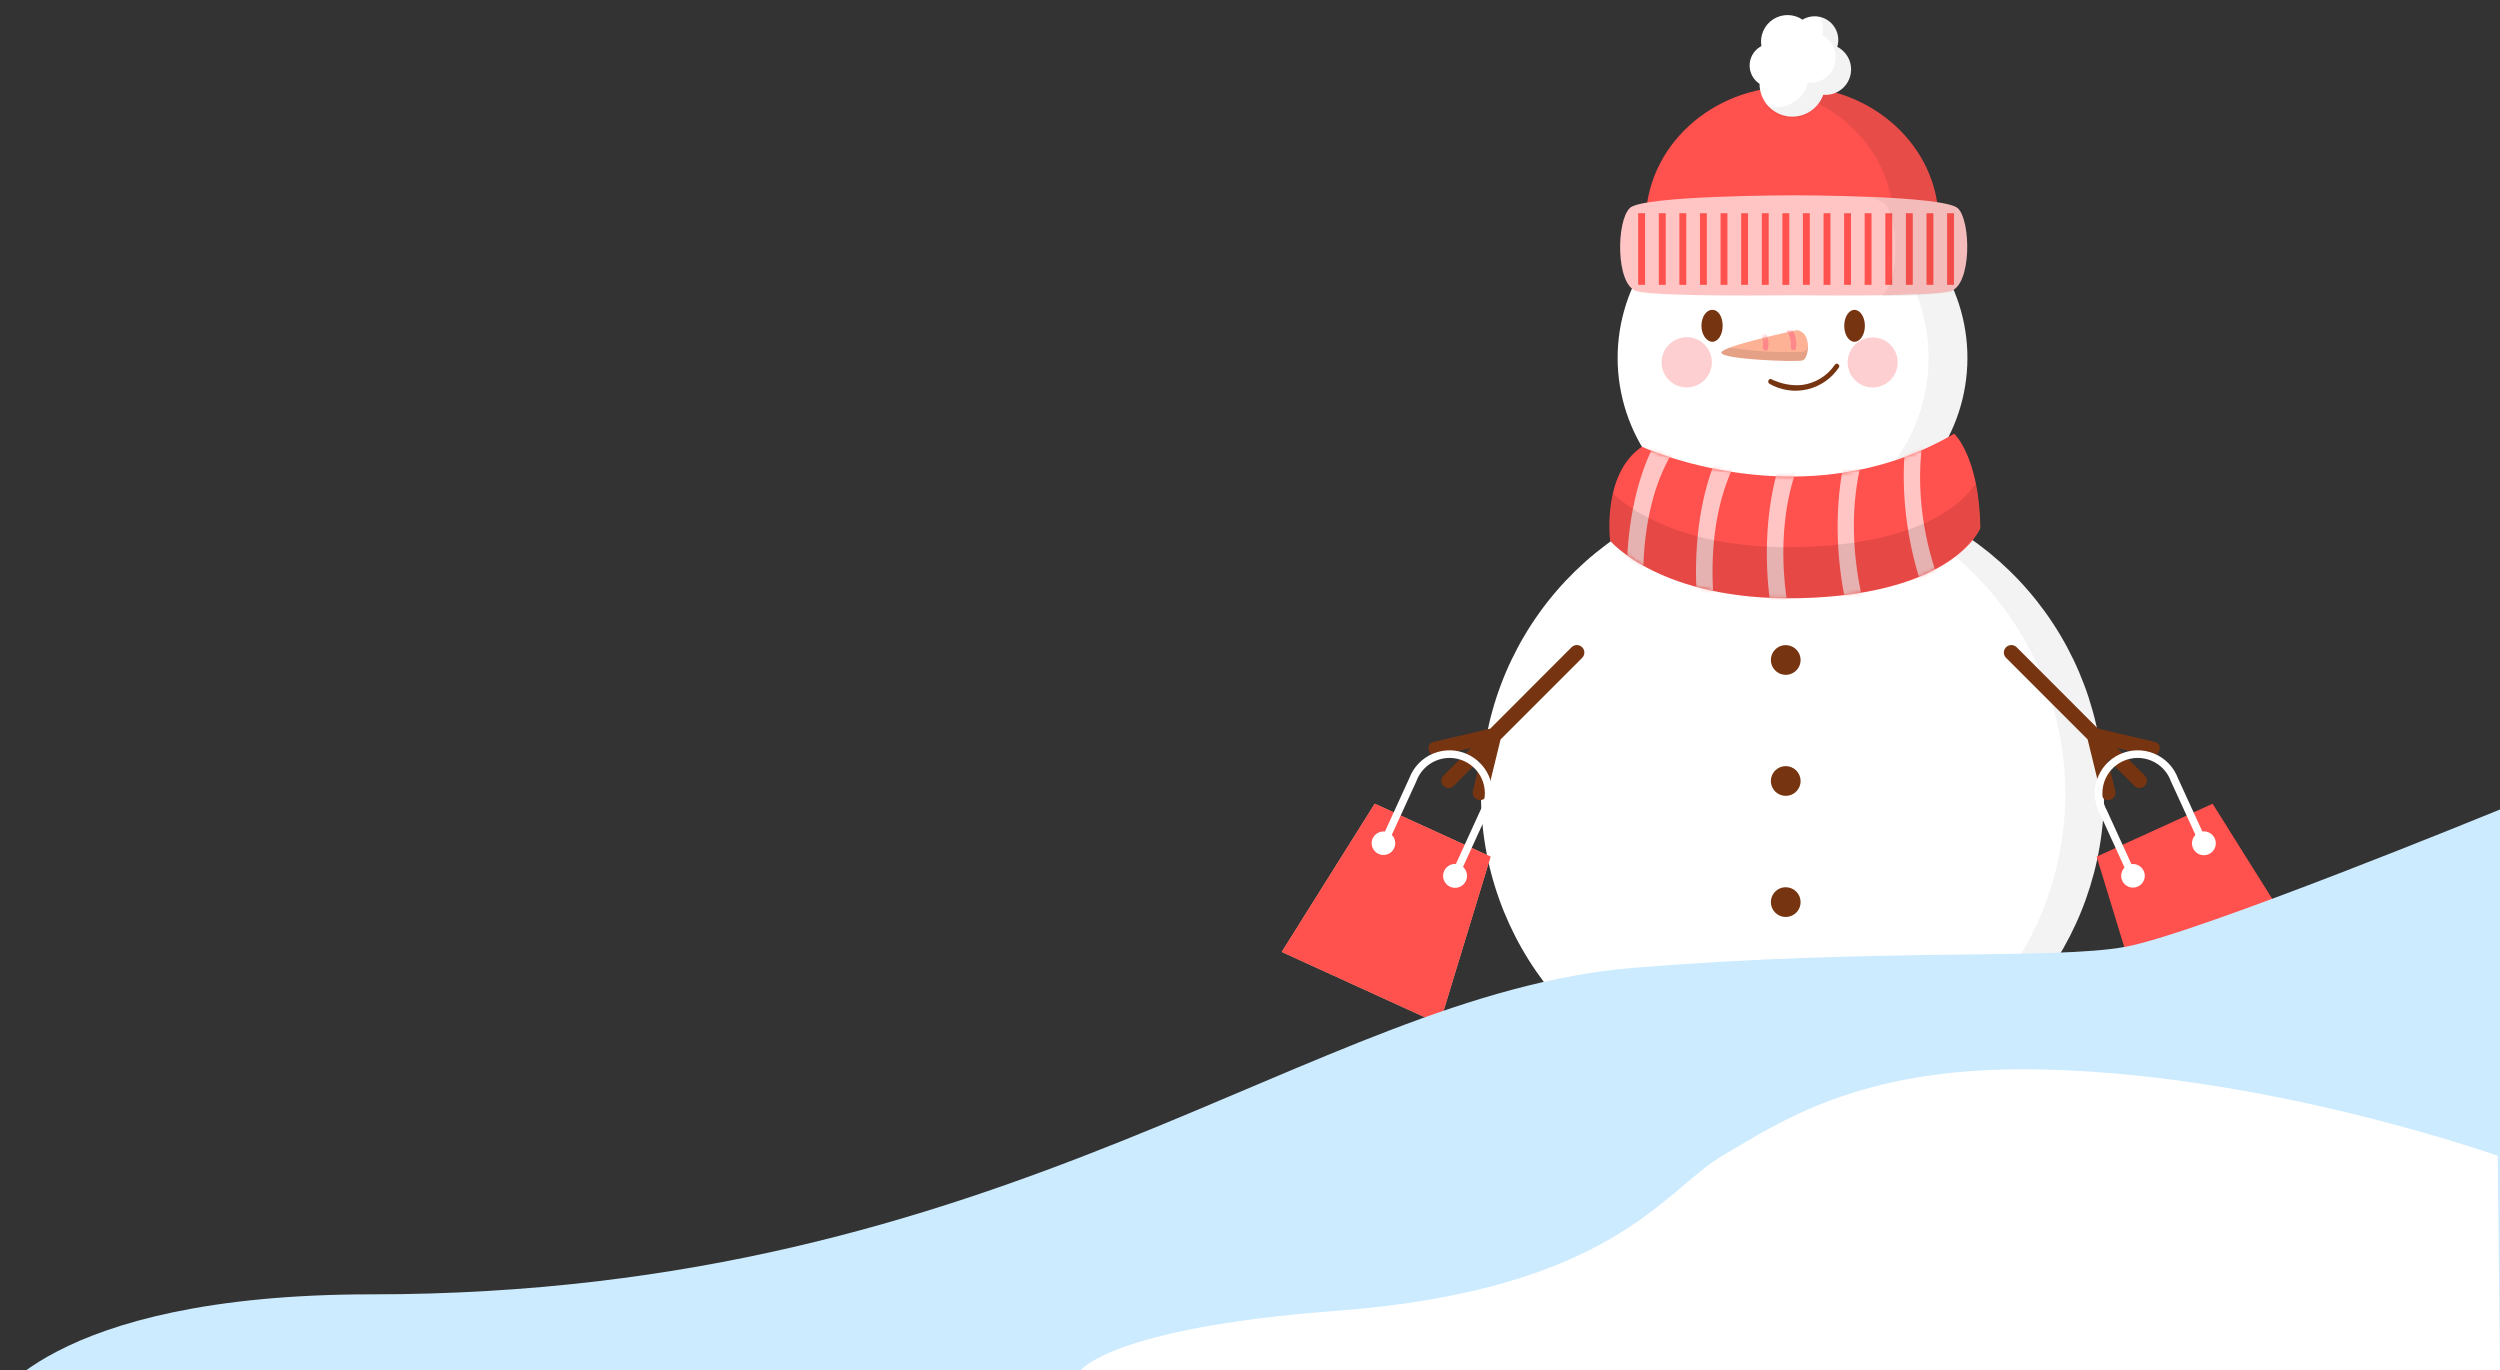
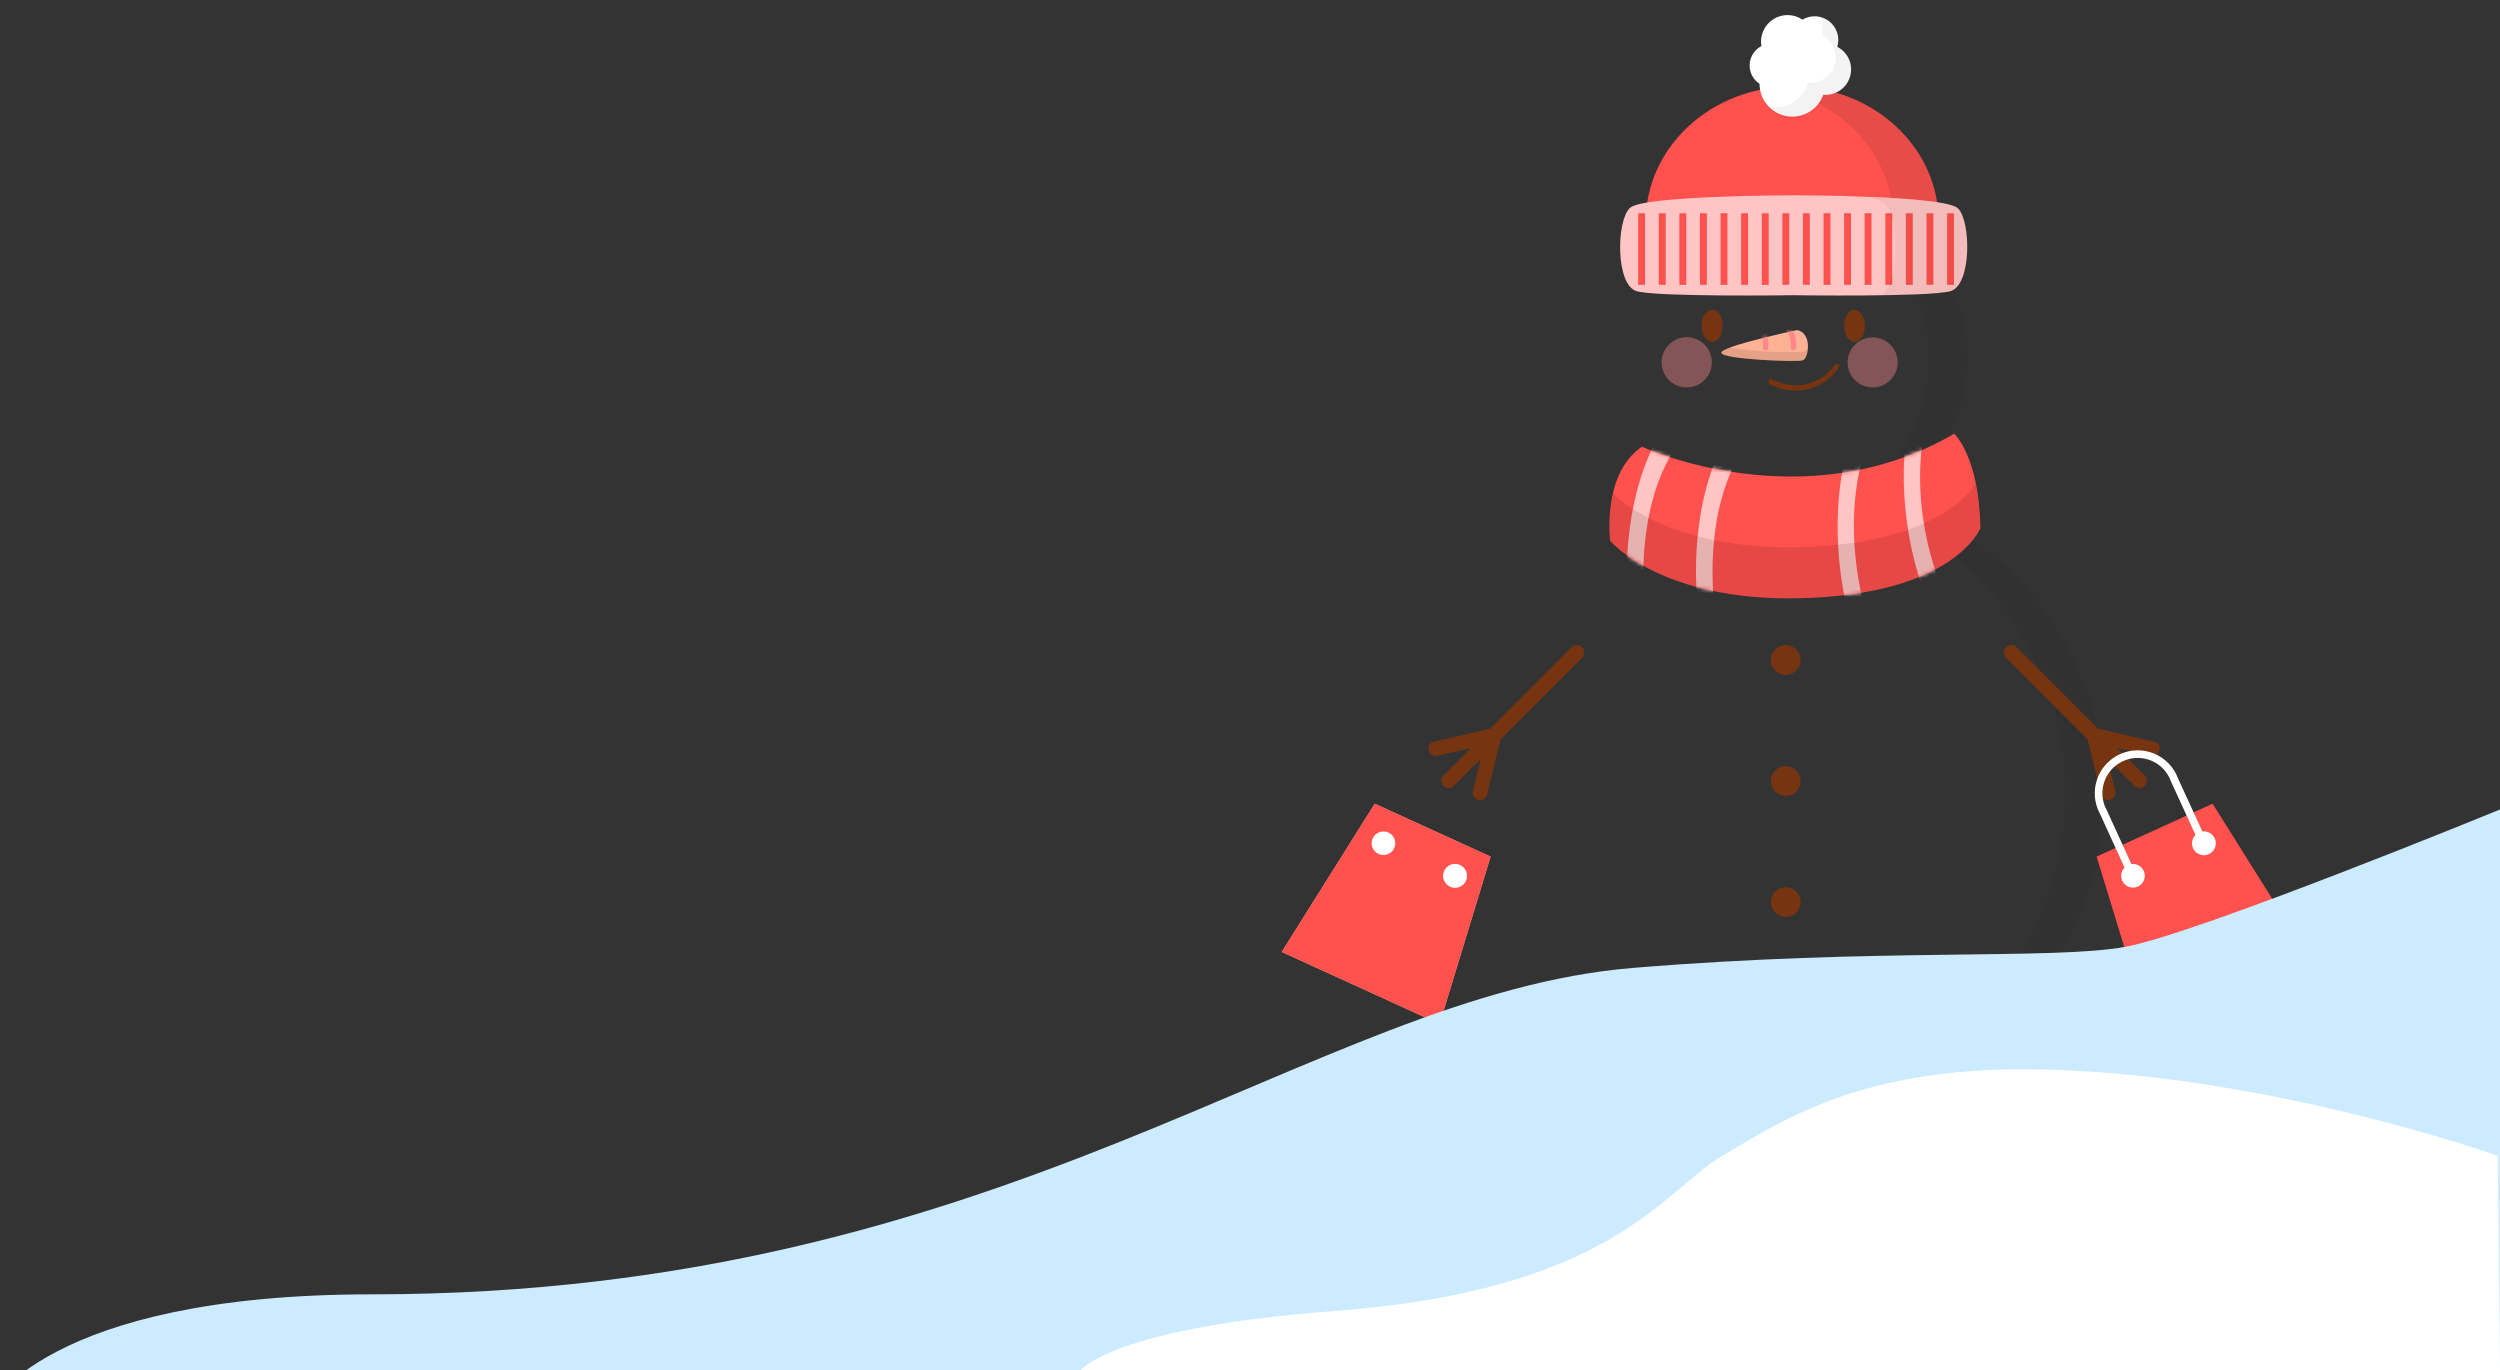
<svg xmlns="http://www.w3.org/2000/svg" width="664" height="364" viewBox="0 0 664 364" fill="none">
  <rect x="0" y="0" width="664" height="364" fill="#333333" stroke="none" />
  <g clip-path="url(#clip0_2313_24183)">
-     <path d="M503.182 132.787C511.17 127.053 517.132 118.933 520.211 109.595C523.29 100.257 523.326 90.183 520.314 80.823C517.303 71.463 511.399 63.3 503.452 57.509C495.506 51.718 485.927 48.598 476.095 48.598C466.262 48.598 456.683 51.718 448.737 57.509C440.79 63.3 434.886 71.463 431.875 80.823C428.863 90.183 428.9 100.257 431.978 109.595C435.057 118.933 441.019 127.053 449.007 132.787C430.522 139.191 414.903 151.939 404.924 168.766C394.946 185.593 391.252 205.412 394.5 224.705C397.747 243.997 407.725 261.514 422.663 274.148C437.6 286.781 456.531 293.713 476.095 293.713C495.658 293.713 514.589 286.781 529.527 274.148C544.464 261.514 554.442 243.997 557.69 224.705C560.937 205.412 557.243 185.593 547.265 168.766C537.286 151.939 521.668 139.191 503.182 132.787Z" fill="white" />
    <path opacity="0.05" d="M503.183 132.787C511.173 127.054 517.138 118.933 520.218 109.594C523.298 100.255 523.335 90.179 520.323 80.818C517.312 71.457 511.407 63.292 503.459 57.501C495.511 51.71 485.93 48.591 476.096 48.593C474.379 48.587 472.663 48.684 470.957 48.883C480.28 49.93 489.068 53.775 496.163 59.912C503.258 66.05 508.329 74.192 510.708 83.267C513.087 92.342 512.662 101.924 509.489 110.753C506.317 119.582 500.545 127.243 492.935 132.729C510.996 138.996 526.33 151.324 536.331 167.618C546.331 183.912 550.381 203.166 547.791 222.108C545.201 241.049 536.132 258.51 522.125 271.522C508.118 284.533 490.038 292.293 470.957 293.482C472.68 293.598 474.393 293.656 476.096 293.656C495.66 293.657 514.592 286.726 529.53 274.092C544.469 261.459 554.447 243.941 557.695 224.648C560.942 205.355 557.248 185.535 547.269 168.708C537.289 151.88 521.67 139.133 503.183 132.729V132.787Z" fill="#010A0D" />
    <path d="M457.535 86.538C457.535 88.89 456.315 90.777 454.806 90.777C453.296 90.777 451.902 88.89 451.902 86.538C451.902 84.186 453.151 82.299 454.806 82.299C456.46 82.299 457.535 84.186 457.535 86.538Z" fill="#773411" />
    <path d="M495.315 86.538C495.315 88.89 494.067 90.777 492.557 90.777C491.048 90.777 489.828 88.89 489.828 86.538C489.828 84.186 491.048 82.299 492.557 82.299C494.067 82.299 495.315 84.186 495.315 86.538Z" fill="#773411" />
    <path d="M477.309 87.67C477.309 87.67 456.986 91.967 457.189 93.709C457.392 95.451 477.221 96.234 478.818 95.712C480.415 95.189 481.402 88.454 477.309 87.67Z" fill="#FDB295" />
    <mask id="mask0_2313_24183" style="mask-type:luminance" maskUnits="userSpaceOnUse" x="457" y="87" width="24" height="9">
      <path d="M477.316 87.67C477.316 87.67 456.994 91.967 457.197 93.709C457.4 95.451 477.229 96.235 478.826 95.712C480.423 95.19 481.41 88.454 477.316 87.67Z" fill="white" />
    </mask>
    <g mask="url(#mask0_2313_24183)">
      <path d="M473.57 86.886C474.341 87.525 474.933 88.353 475.289 89.29C475.645 90.226 475.753 91.238 475.602 92.228C475.602 93.128 476.909 93.36 476.996 92.431C477.195 91.199 477.067 89.936 476.624 88.769C476.18 87.602 475.438 86.572 474.47 85.783C473.715 85.289 472.815 86.392 473.57 86.886Z" fill="#FD878A" />
      <path d="M466.192 86.973C466.972 87.605 467.568 88.433 467.921 89.372C468.273 90.311 468.368 91.327 468.196 92.315C468.196 93.215 469.502 93.418 469.618 92.518C469.814 91.284 469.682 90.019 469.233 88.851C468.784 87.684 468.036 86.656 467.063 85.87C466.309 85.347 465.438 86.451 466.192 86.973Z" fill="#FD878A" />
    </g>
    <path opacity="0.1" d="M479.171 93.419C472.57 93.729 465.954 93.359 459.429 92.316C458.006 92.838 457.106 93.332 457.193 93.71C457.513 95.481 477.226 96.235 478.823 95.713C479.606 95.451 480.216 93.739 480.187 91.939C480.135 92.244 480.017 92.534 479.841 92.79C479.666 93.046 479.437 93.26 479.171 93.419Z" fill="#020202" />
    <g opacity="0.4">
      <path d="M454.667 96.148C454.684 97.472 454.307 98.771 453.584 99.881C452.861 100.99 451.824 101.86 450.606 102.379C449.387 102.897 448.042 103.042 446.741 102.794C445.44 102.547 444.242 101.918 443.299 100.987C442.357 100.057 441.712 98.867 441.447 97.57C441.183 96.272 441.31 94.925 441.812 93.7C442.315 92.475 443.171 91.427 444.271 90.689C445.371 89.951 446.665 89.557 447.989 89.557C449.748 89.549 451.437 90.239 452.689 91.474C453.94 92.709 454.652 94.389 454.667 96.148Z" fill="#FD878A" />
      <path d="M504.019 96.148C504.042 97.467 503.671 98.764 502.955 99.872C502.239 100.981 501.209 101.851 499.996 102.372C498.783 102.893 497.443 103.042 496.146 102.798C494.848 102.555 493.653 101.931 492.712 101.006C491.77 100.081 491.125 98.897 490.859 97.604C490.593 96.311 490.718 94.969 491.217 93.747C491.717 92.525 492.569 91.48 493.665 90.744C494.76 90.008 496.05 89.615 497.37 89.615C499.116 89.608 500.794 90.29 502.039 91.513C503.284 92.736 503.996 94.402 504.019 96.148Z" fill="#FD878A" />
    </g>
    <path d="M470 101.954C473.04 103.688 476.623 104.208 480.031 103.411C483.439 102.614 486.42 100.559 488.377 97.658C488.9 96.99 487.855 96.148 487.361 96.845C486.371 98.307 485.084 99.544 483.583 100.475C482.082 101.405 480.402 102.009 478.651 102.245C476.333 102.466 473.996 102.138 471.829 101.287C471.378 101.14 470.941 100.956 470.522 100.735C469.767 100.329 469.274 101.548 470 101.954Z" fill="#773411" />
    <path d="M436.09 118.647C436.09 118.647 478.942 138.593 519.036 115.192C519.036 115.192 525.684 121.231 525.975 140.248C525.975 140.248 519.21 157.957 477.868 158.886C441.025 159.699 427.641 143.615 427.641 143.615C427.641 143.615 425.377 125.934 436.09 118.647Z" fill="#FF514D" />
    <mask id="mask1_2313_24183" style="mask-type:luminance" maskUnits="userSpaceOnUse" x="427" y="115" width="99" height="44">
      <path d="M436.086 118.648C436.086 118.648 478.938 138.593 519.032 115.193C519.032 115.193 525.68 121.232 525.971 140.248C525.971 140.248 519.206 157.958 477.864 158.887C441.021 159.7 427.637 143.616 427.637 143.616C427.637 143.616 425.373 125.935 436.086 118.648Z" fill="white" />
    </mask>
    <g mask="url(#mask1_2313_24183)">
      <path d="M447.265 107.296C432.546 120.999 428.975 151.019 434.549 176.132C435.536 180.545 439.746 178.542 438.759 174.071C433.823 151.948 436.494 125.732 449.559 113.567C452.027 111.273 449.559 105.002 447.265 107.296Z" fill="#FFC5C4" />
      <path d="M462.911 109.938C449.15 126.08 447.466 156.593 454.579 180.661C455.827 184.871 459.892 182.171 458.615 177.903C452.344 156.68 453.389 130.115 465.611 115.773C467.905 113.073 465.234 107.209 462.911 109.967V109.938Z" fill="#FFC5C4" />
-       <path d="M479.174 109.27C466.545 127.822 466.806 158.625 475.4 181.183C476.938 185.161 480.771 181.735 479.261 177.699C471.684 157.725 470.987 131.073 482.164 114.612C484.284 111.505 481.235 106.163 479.261 109.27H479.174Z" fill="#FFC5C4" />
      <path d="M496.305 105.148C484.692 125.209 486.173 155.809 495.754 177.381C497.438 181.155 501.154 177.381 499.441 173.461C490.992 154.445 489.134 127.909 499.441 110.112C501.415 106.744 498.134 101.78 496.16 105.148H496.305Z" fill="#FFC5C4" />
      <path d="M511.309 97.599C501.264 120.157 505.502 150.148 516.593 169.426C518.567 172.822 521.906 168.119 519.903 164.693C510.002 147.709 506.025 121.812 514.938 101.78C516.593 98.005 512.964 93.825 511.309 97.599Z" fill="#FFC5C4" />
    </g>
    <path opacity="0.1" d="M477.64 145.3C446.343 145.997 432.001 134.5 428.285 131.016C427.377 135.131 427.132 139.365 427.559 143.558C427.559 143.558 440.943 159.642 477.786 158.829C519.128 157.9 525.893 140.19 525.893 140.19C525.855 136.244 525.466 132.309 524.731 128.432C521.857 132.903 510.999 144.574 477.64 145.3Z" fill="#020202" />
    <path d="M381.798 200.723L390.682 198.691L383.221 206.153C382.93 206.527 382.787 206.994 382.817 207.467C382.847 207.939 383.048 208.385 383.383 208.72C383.717 209.054 384.163 209.256 384.635 209.285C385.108 209.315 385.575 209.172 385.95 208.882L393.295 201.536C392.598 204.44 391.872 207.343 391.175 210.246C391.097 210.724 391.199 211.214 391.462 211.62C391.725 212.027 392.131 212.32 392.599 212.444C393.067 212.567 393.565 212.511 393.994 212.288C394.423 212.064 394.754 211.688 394.921 211.233C396.14 206.298 397.33 201.333 398.55 196.398L420.179 174.768C420.564 174.406 420.789 173.907 420.806 173.378C420.822 172.85 420.628 172.337 420.266 171.952C419.904 171.567 419.404 171.342 418.876 171.325C418.348 171.309 417.835 171.503 417.45 171.865L395.821 193.523L380.811 197.036C378.372 197.559 379.359 201.304 381.798 200.723Z" fill="#773411" />
    <path d="M571.231 200.723L562.348 198.691L569.809 206.153C570.099 206.527 570.243 206.994 570.213 207.467C570.183 207.939 569.982 208.385 569.647 208.72C569.312 209.054 568.867 209.256 568.394 209.285C567.921 209.315 567.454 209.172 567.08 208.882L559.735 201.536C560.431 204.44 561.157 207.343 561.854 210.246C561.933 210.724 561.831 211.214 561.567 211.62C561.304 212.027 560.899 212.32 560.43 212.444C559.962 212.567 559.465 212.511 559.035 212.288C558.606 212.064 558.276 211.688 558.109 211.233C556.889 206.298 555.699 201.333 554.48 196.398L532.85 174.768C532.465 174.406 532.24 173.907 532.224 173.378C532.207 172.85 532.401 172.337 532.763 171.952C533.125 171.567 533.625 171.342 534.153 171.325C534.682 171.309 535.194 171.503 535.579 171.865L557.209 193.523L572.277 197.036C574.657 197.559 573.67 201.304 571.231 200.723Z" fill="#773411" />
    <path d="M478.241 175.29C478.241 176.071 478.009 176.835 477.575 177.484C477.141 178.133 476.525 178.639 475.803 178.938C475.082 179.237 474.288 179.315 473.522 179.163C472.756 179.01 472.052 178.634 471.5 178.082C470.948 177.53 470.572 176.826 470.42 176.061C470.267 175.295 470.345 174.501 470.644 173.779C470.943 173.058 471.449 172.441 472.099 172.007C472.748 171.573 473.511 171.342 474.292 171.342C475.339 171.342 476.344 171.758 477.084 172.498C477.825 173.239 478.241 174.243 478.241 175.29Z" fill="#773411" />
    <path d="M478.241 207.43C478.241 208.211 478.009 208.974 477.575 209.623C477.141 210.273 476.525 210.779 475.803 211.078C475.082 211.377 474.288 211.455 473.522 211.302C472.756 211.15 472.052 210.774 471.5 210.222C470.948 209.67 470.572 208.966 470.42 208.2C470.267 207.434 470.345 206.64 470.644 205.919C470.943 205.197 471.449 204.581 472.099 204.147C472.748 203.713 473.511 203.481 474.292 203.481C475.339 203.481 476.344 203.897 477.084 204.638C477.825 205.378 478.241 206.383 478.241 207.43Z" fill="#773411" />
    <path d="M478.241 239.598C478.241 240.379 478.009 241.142 477.575 241.792C477.141 242.441 476.525 242.947 475.803 243.246C475.082 243.545 474.288 243.623 473.522 243.47C472.756 243.318 472.052 242.942 471.5 242.39C470.948 241.838 470.572 241.134 470.42 240.368C470.267 239.602 470.345 238.808 470.644 238.087C470.943 237.365 471.449 236.749 472.099 236.315C472.748 235.881 473.511 235.649 474.292 235.649C475.339 235.649 476.344 236.065 477.084 236.806C477.825 237.546 478.241 238.551 478.241 239.598Z" fill="#773411" />
    <path d="M514.913 61.28C514.913 60.486 514.913 59.703 514.913 58.928C514.913 39.07 497.493 22.986 476.009 22.986C454.525 22.986 437.105 39.07 437.105 58.928C437.105 59.703 437.105 60.486 437.105 61.28H514.913Z" fill="#FF514D" />
    <path opacity="0.1" d="M476.09 22.986C474.07 22.988 472.053 23.124 470.051 23.392C488.661 26.093 502.916 40.986 502.916 58.928C502.916 59.703 502.916 60.486 502.916 61.28H514.993C514.993 60.486 514.993 59.703 514.993 58.928C514.993 39.07 497.574 22.986 476.09 22.986Z" fill="#0B2330" />
    <path d="M487.249 7.221C486.371 5.846 484.991 4.868 483.402 4.494C481.814 4.12 480.143 4.379 478.743 5.218C477.598 4.441 476.25 4.017 474.867 4.001C473.483 3.984 472.126 4.374 470.962 5.123C469.799 5.871 468.881 6.946 468.324 8.212C467.766 9.478 467.593 10.88 467.826 12.244L467.333 12.534C466.524 13.062 465.86 13.783 465.4 14.632C464.94 15.481 464.699 16.431 464.699 17.397C464.699 18.363 464.94 19.313 465.4 20.162C465.86 21.011 466.524 21.732 467.333 22.26C467.33 24.317 468.055 26.308 469.379 27.882C470.704 29.456 472.543 30.509 474.57 30.857C476.597 31.205 478.682 30.824 480.456 29.782C482.229 28.74 483.576 27.104 484.259 25.163C485.758 25.293 487.257 24.925 488.527 24.118C489.275 23.643 489.923 23.024 490.432 22.298C490.941 21.572 491.301 20.752 491.493 19.886C491.684 19.02 491.703 18.125 491.548 17.252C491.392 16.379 491.066 15.545 490.588 14.799C489.934 13.795 489.035 12.976 487.975 12.418C488.238 11.551 488.31 10.637 488.185 9.739C488.059 8.842 487.74 7.983 487.249 7.221Z" fill="white" />
    <path opacity="0.05" d="M487.24 7.221C486.799 6.53 486.226 5.933 485.553 5.465C484.881 4.996 484.122 4.666 483.321 4.492C483.738 5.214 484.007 6.013 484.111 6.84C484.216 7.668 484.155 8.508 483.931 9.311C484.974 9.854 485.857 10.66 486.492 11.649C487.127 12.639 487.492 13.777 487.551 14.951C487.61 16.126 487.36 17.295 486.827 18.343C486.294 19.391 485.495 20.281 484.511 20.924C483.241 21.755 481.724 22.124 480.214 21.97C479.911 23.124 479.373 24.204 478.635 25.142C477.897 26.08 476.973 26.856 475.922 27.423C474.872 27.989 473.716 28.333 472.526 28.434C471.337 28.535 470.139 28.39 469.008 28.008C469.99 29.285 471.308 30.264 472.813 30.836C474.319 31.409 475.954 31.552 477.536 31.252C479.118 30.951 480.586 30.217 481.777 29.132C482.967 28.047 483.833 26.653 484.279 25.105C485.778 25.235 487.277 24.867 488.547 24.06C489.295 23.585 489.943 22.966 490.452 22.24C490.961 21.514 491.322 20.694 491.513 19.828C491.705 18.962 491.723 18.067 491.568 17.194C491.413 16.321 491.086 15.487 490.608 14.741C489.954 13.737 489.055 12.918 487.995 12.36C488.246 11.499 488.308 10.595 488.178 9.708C488.047 8.821 487.728 7.973 487.24 7.221Z" fill="#010A0D" />
    <path d="M520.026 55.328C516.368 51.873 476.477 51.873 476.477 51.873C476.477 51.873 436.586 51.873 432.928 55.212C429.27 58.551 429.067 75.738 434.699 77.335C440.331 78.932 476.39 78.409 476.39 78.409C476.39 78.409 512.419 78.932 518.052 77.335C523.684 75.738 523.539 58.754 520.026 55.328Z" fill="#FFC5C4" />
    <path d="M436.931 56.634H435.102V75.651H436.931V56.634Z" fill="#FF514D" />
    <path d="M442.415 56.634H440.586V75.651H442.415V56.634Z" fill="#FF514D" />
    <path d="M447.872 56.634H446.043V75.651H447.872V56.634Z" fill="#FF514D" />
    <path d="M453.337 56.634H451.508V75.651H453.337V56.634Z" fill="#FF514D" />
    <path d="M458.81 56.634H456.98V75.651H458.81V56.634Z" fill="#FF514D" />
    <path d="M464.282 56.634H462.453V75.651H464.282V56.634Z" fill="#FF514D" />
    <path d="M469.77 56.634H467.941V75.651H469.77V56.634Z" fill="#FF514D" />
    <path d="M475.227 56.634H473.398V75.651H475.227V56.634Z" fill="#FF514D" />
    <path d="M480.681 56.634H478.852V75.651H480.681V56.634Z" fill="#FF514D" />
    <path d="M486.169 56.634H484.34V75.651H486.169V56.634Z" fill="#FF514D" />
    <path d="M491.622 56.634H489.793V75.651H491.622V56.634Z" fill="#FF514D" />
    <path d="M497.079 56.634H495.25V75.651H497.079V56.634Z" fill="#FF514D" />
    <path d="M502.571 56.634H500.742V75.651H502.571V56.634Z" fill="#FF514D" />
    <path d="M508.032 56.634H506.203V75.651H508.032V56.634Z" fill="#FF514D" />
    <path d="M513.509 56.634H511.68V75.651H513.509V56.634Z" fill="#FF514D" />
    <path d="M518.977 56.634H517.148V75.651H518.977V56.634Z" fill="#FF514D" />
    <path opacity="0.05" d="M520.015 55.328C518.127 53.557 506.456 52.715 495.656 52.425C497.35 52.585 498.986 53.12 500.447 53.992C504.25 57.622 504.743 74.751 499.663 78.641C505.866 78.765 512.07 78.396 518.215 77.538C523.789 75.854 523.528 58.754 520.015 55.328Z" fill="#010A0D" />
    <path d="M612.345 252.836L570.451 271.969L556.863 227.52L587.667 213.468L612.345 252.836Z" fill="#FF514D" />
    <path d="M569.377 231.324C569.632 231.889 569.713 232.517 569.611 233.128C569.509 233.74 569.228 234.307 568.804 234.759C568.379 235.211 567.83 235.527 567.226 235.667C566.622 235.807 565.991 235.765 565.411 235.546C564.831 235.327 564.329 234.941 563.968 234.436C563.607 233.932 563.404 233.332 563.384 232.713C563.365 232.093 563.529 231.482 563.856 230.955C564.184 230.429 564.66 230.012 565.225 229.756C565.601 229.586 566.006 229.492 566.418 229.478C566.83 229.465 567.24 229.533 567.626 229.679C568.012 229.825 568.365 230.045 568.665 230.327C568.966 230.609 569.207 230.948 569.377 231.324Z" fill="white" />
    <path d="M584.036 221.104C584.606 220.843 585.24 220.758 585.858 220.858C586.477 220.958 587.052 221.24 587.51 221.667C587.968 222.094 588.289 222.648 588.433 223.258C588.576 223.868 588.535 224.506 588.315 225.093C588.095 225.679 587.706 226.188 587.197 226.553C586.688 226.918 586.082 227.124 585.456 227.145C584.83 227.165 584.211 226.999 583.68 226.668C583.148 226.337 582.726 225.856 582.468 225.285C582.124 224.522 582.095 223.654 582.389 222.871C582.683 222.087 583.275 221.452 584.036 221.104Z" fill="white" />
    <path d="M586.45 224.124L584.592 224.965L576.608 207.546C576.173 206.319 575.487 205.197 574.594 204.25C573.702 203.303 572.622 202.552 571.423 202.045C570.224 201.538 568.933 201.286 567.632 201.305C566.331 201.325 565.048 201.615 563.865 202.157C562.681 202.699 561.624 203.481 560.76 204.454C559.895 205.427 559.243 206.569 558.844 207.808C558.445 209.047 558.308 210.355 558.443 211.649C558.577 212.944 558.979 214.196 559.624 215.327L567.579 232.746L565.721 233.588L557.766 216.169C557.014 214.794 556.554 213.279 556.413 211.718C556.273 210.157 556.455 208.584 556.949 207.097C557.443 205.61 558.239 204.241 559.285 203.075C560.332 201.908 561.607 200.97 563.033 200.319C564.458 199.667 566.002 199.316 567.568 199.287C569.135 199.259 570.691 199.553 572.139 200.152C573.587 200.751 574.896 201.642 575.985 202.769C577.073 203.897 577.918 205.236 578.466 206.704L586.45 224.124Z" fill="white" />
    <path d="M340.426 252.836L382.349 271.969L395.907 227.52L365.133 213.468L340.426 252.836Z" fill="#FDB295" />
    <path d="M340.426 252.836L382.349 271.969L395.907 227.52L365.133 213.468L340.426 252.836Z" fill="#FF514D" />
    <path d="M383.562 231.323C383.215 232.093 383.189 232.97 383.488 233.759C383.788 234.549 384.388 235.187 385.158 235.533C385.928 235.88 386.805 235.906 387.594 235.607C388.384 235.307 389.022 234.706 389.368 233.936C389.54 233.555 389.635 233.144 389.647 232.726C389.66 232.308 389.59 231.892 389.442 231.501C389.293 231.11 389.07 230.752 388.783 230.448C388.496 230.143 388.153 229.898 387.771 229.727C387.39 229.555 386.979 229.46 386.561 229.448C386.143 229.435 385.727 229.505 385.336 229.653C384.945 229.801 384.587 230.025 384.283 230.312C383.978 230.599 383.733 230.942 383.562 231.323Z" fill="white" />
    <path d="M368.761 221.104C367.998 220.768 367.133 220.743 366.352 221.036C365.57 221.329 364.935 221.916 364.581 222.672C364.329 223.237 364.249 223.863 364.353 224.473C364.456 225.083 364.737 225.648 365.16 226.098C365.584 226.549 366.132 226.864 366.734 227.004C367.336 227.144 367.966 227.103 368.545 226.886C369.124 226.669 369.626 226.285 369.987 225.784C370.349 225.282 370.554 224.685 370.577 224.067C370.601 223.449 370.44 222.838 370.117 222.311C369.794 221.784 369.322 221.364 368.761 221.104Z" fill="white" />
-     <path d="M366.352 224.124L368.181 224.965L376.165 207.546C376.6 206.319 377.286 205.197 378.178 204.25C379.071 203.303 380.151 202.552 381.349 202.045C382.548 201.538 383.839 201.286 385.14 201.305C386.442 201.325 387.725 201.615 388.908 202.157C390.091 202.699 391.148 203.481 392.013 204.454C392.877 205.427 393.529 206.569 393.928 207.808C394.327 209.047 394.464 210.355 394.33 211.649C394.195 212.944 393.793 214.196 393.149 215.327L385.194 232.746L387.052 233.588L395.007 216.169C395.758 214.794 396.219 213.279 396.359 211.718C396.5 210.157 396.317 208.584 395.823 207.097C395.329 205.61 394.534 204.241 393.487 203.075C392.441 201.908 391.165 200.97 389.74 200.319C388.315 199.667 386.771 199.316 385.204 199.287C383.637 199.259 382.081 199.553 380.633 200.152C379.185 200.751 377.876 201.642 376.788 202.769C375.699 203.897 374.855 205.236 374.306 206.704L366.352 224.124Z" fill="white" />
    <path d="M433.64 257.083C498.44 251.723 545.406 255.007 564.566 251.462C583.725 247.917 664 215 664 215V374H-3C-3 374 11.774 343.777 98.759 343.777C268.457 343.777 348.465 264.128 433.64 257.083Z" fill="#CCEBFF" />
    <path d="M663.399 306.976C663.399 306.976 599.646 284.291 538.147 284.002C493.599 283.794 472.939 297.865 457.444 306.976C441.949 316.086 428.391 342.623 354.789 348.169C294.933 352.678 287 364 287 364H664L663.399 306.976Z" fill="white" />
  </g>
  <defs>
    <clipPath id="clip0_2313_24183">
      <rect width="664" height="364" fill="white" />
    </clipPath>
  </defs>
</svg>